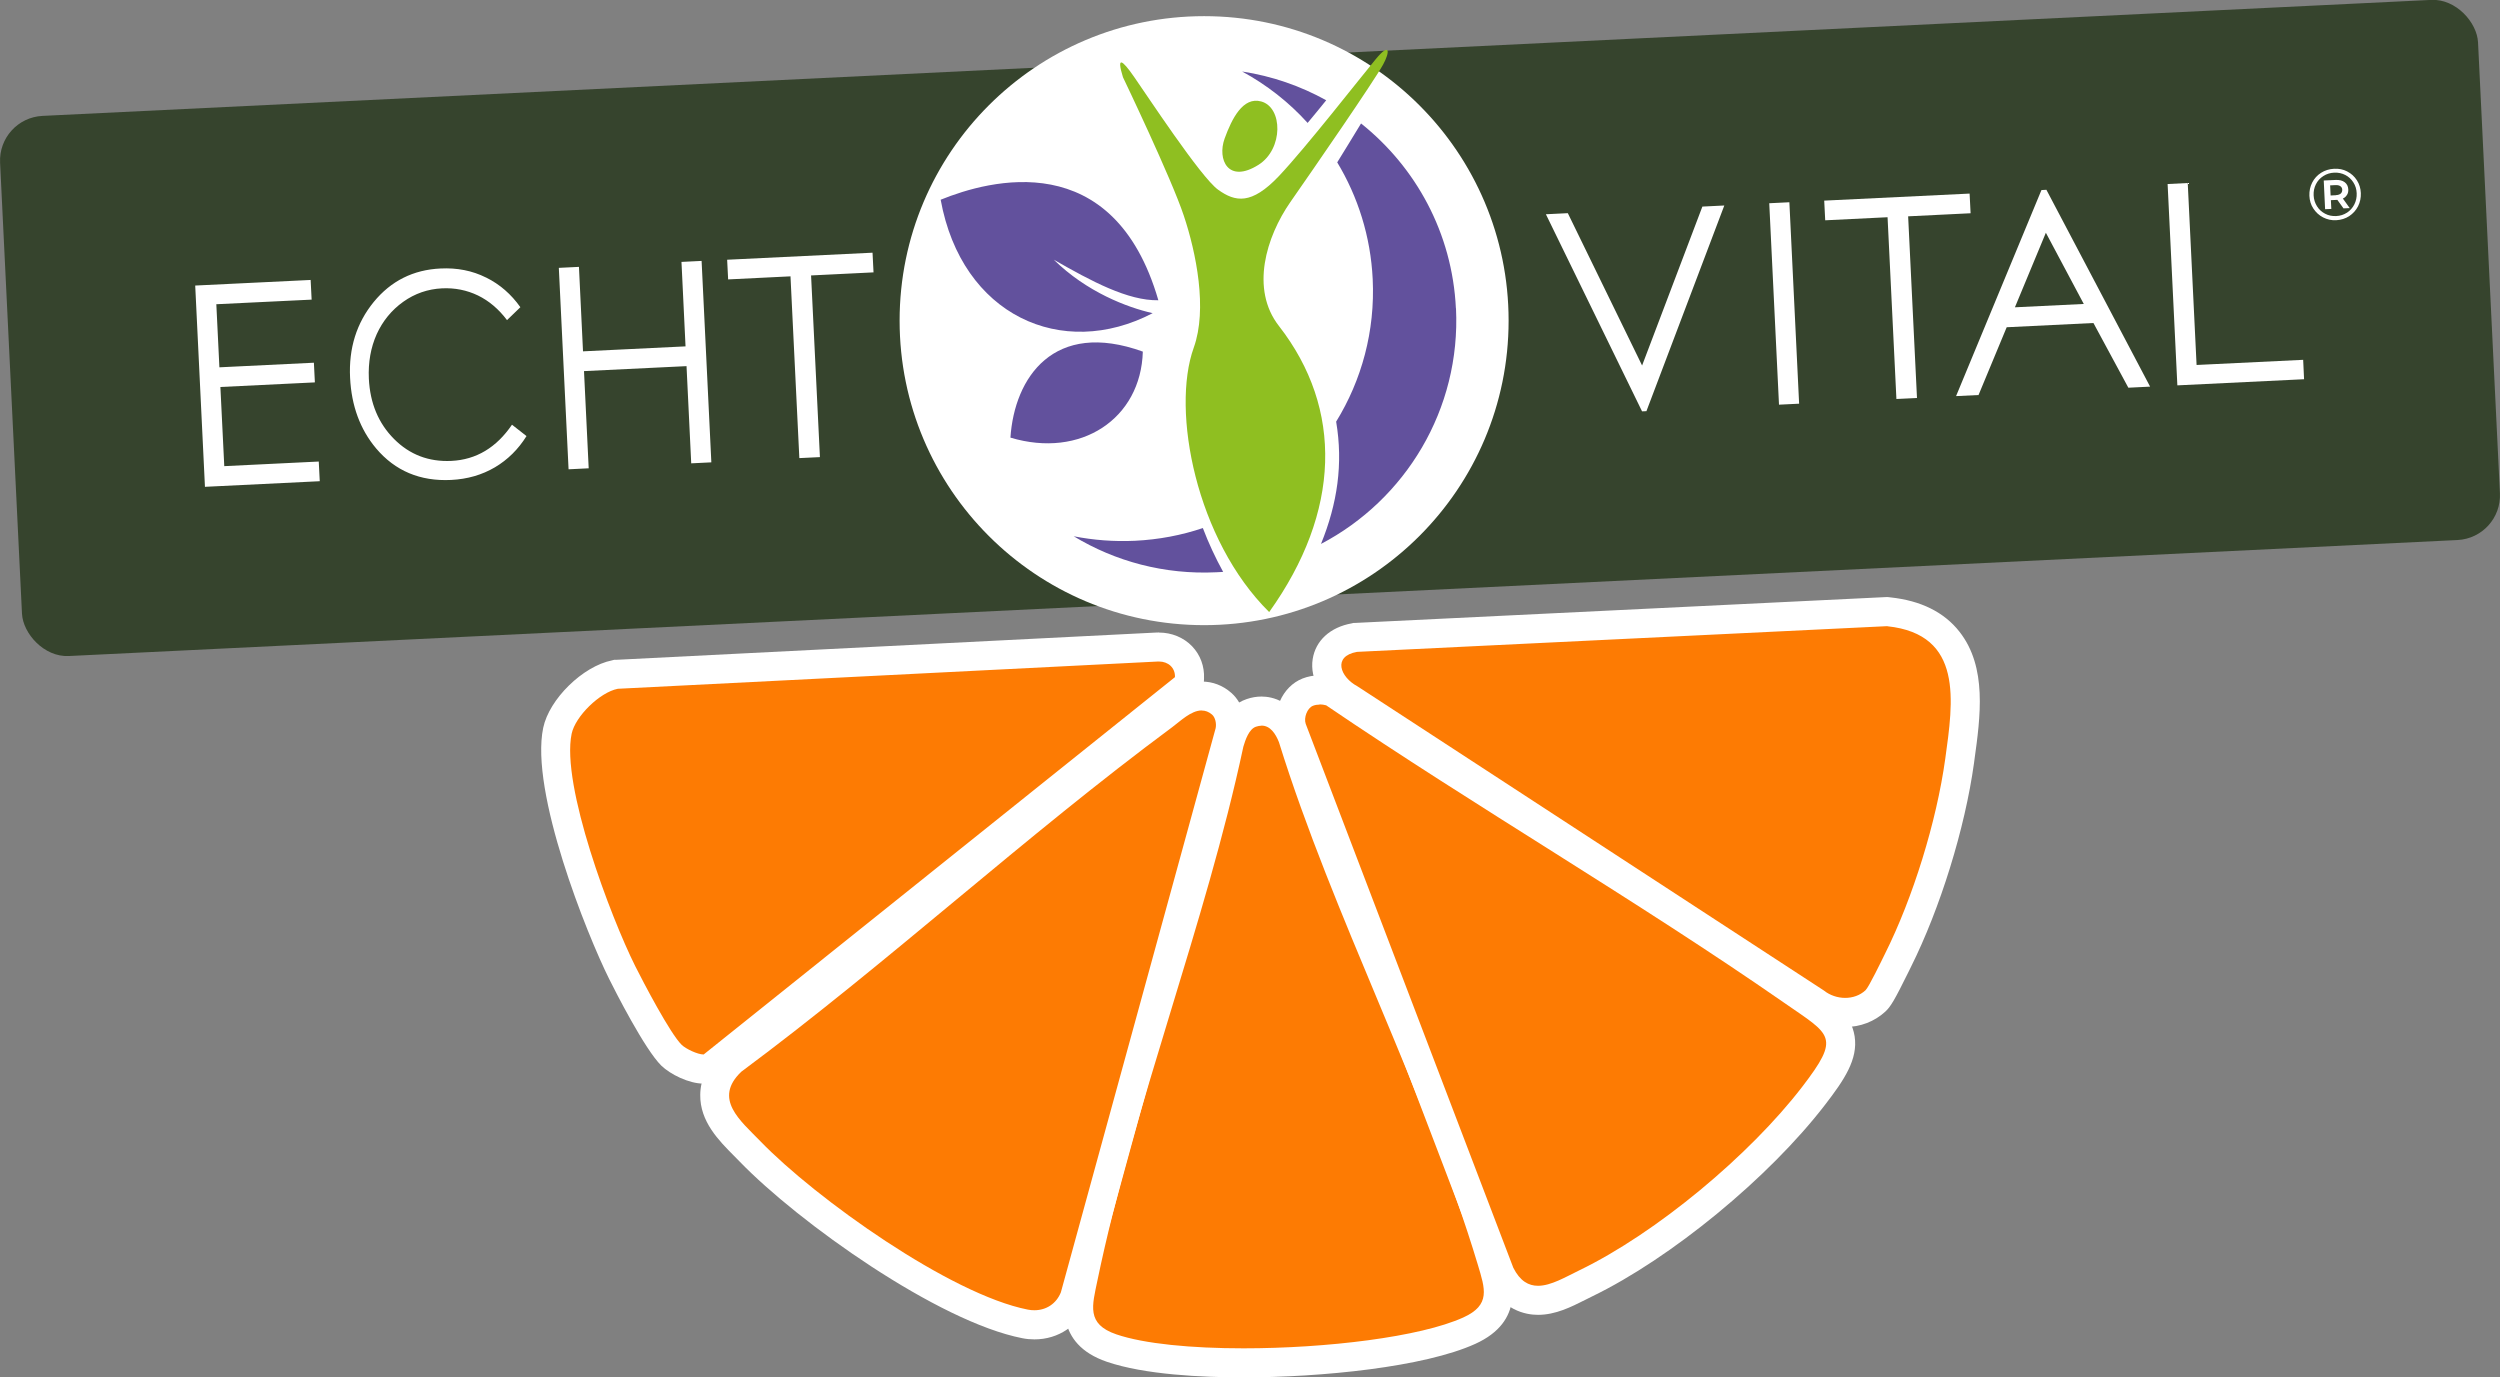
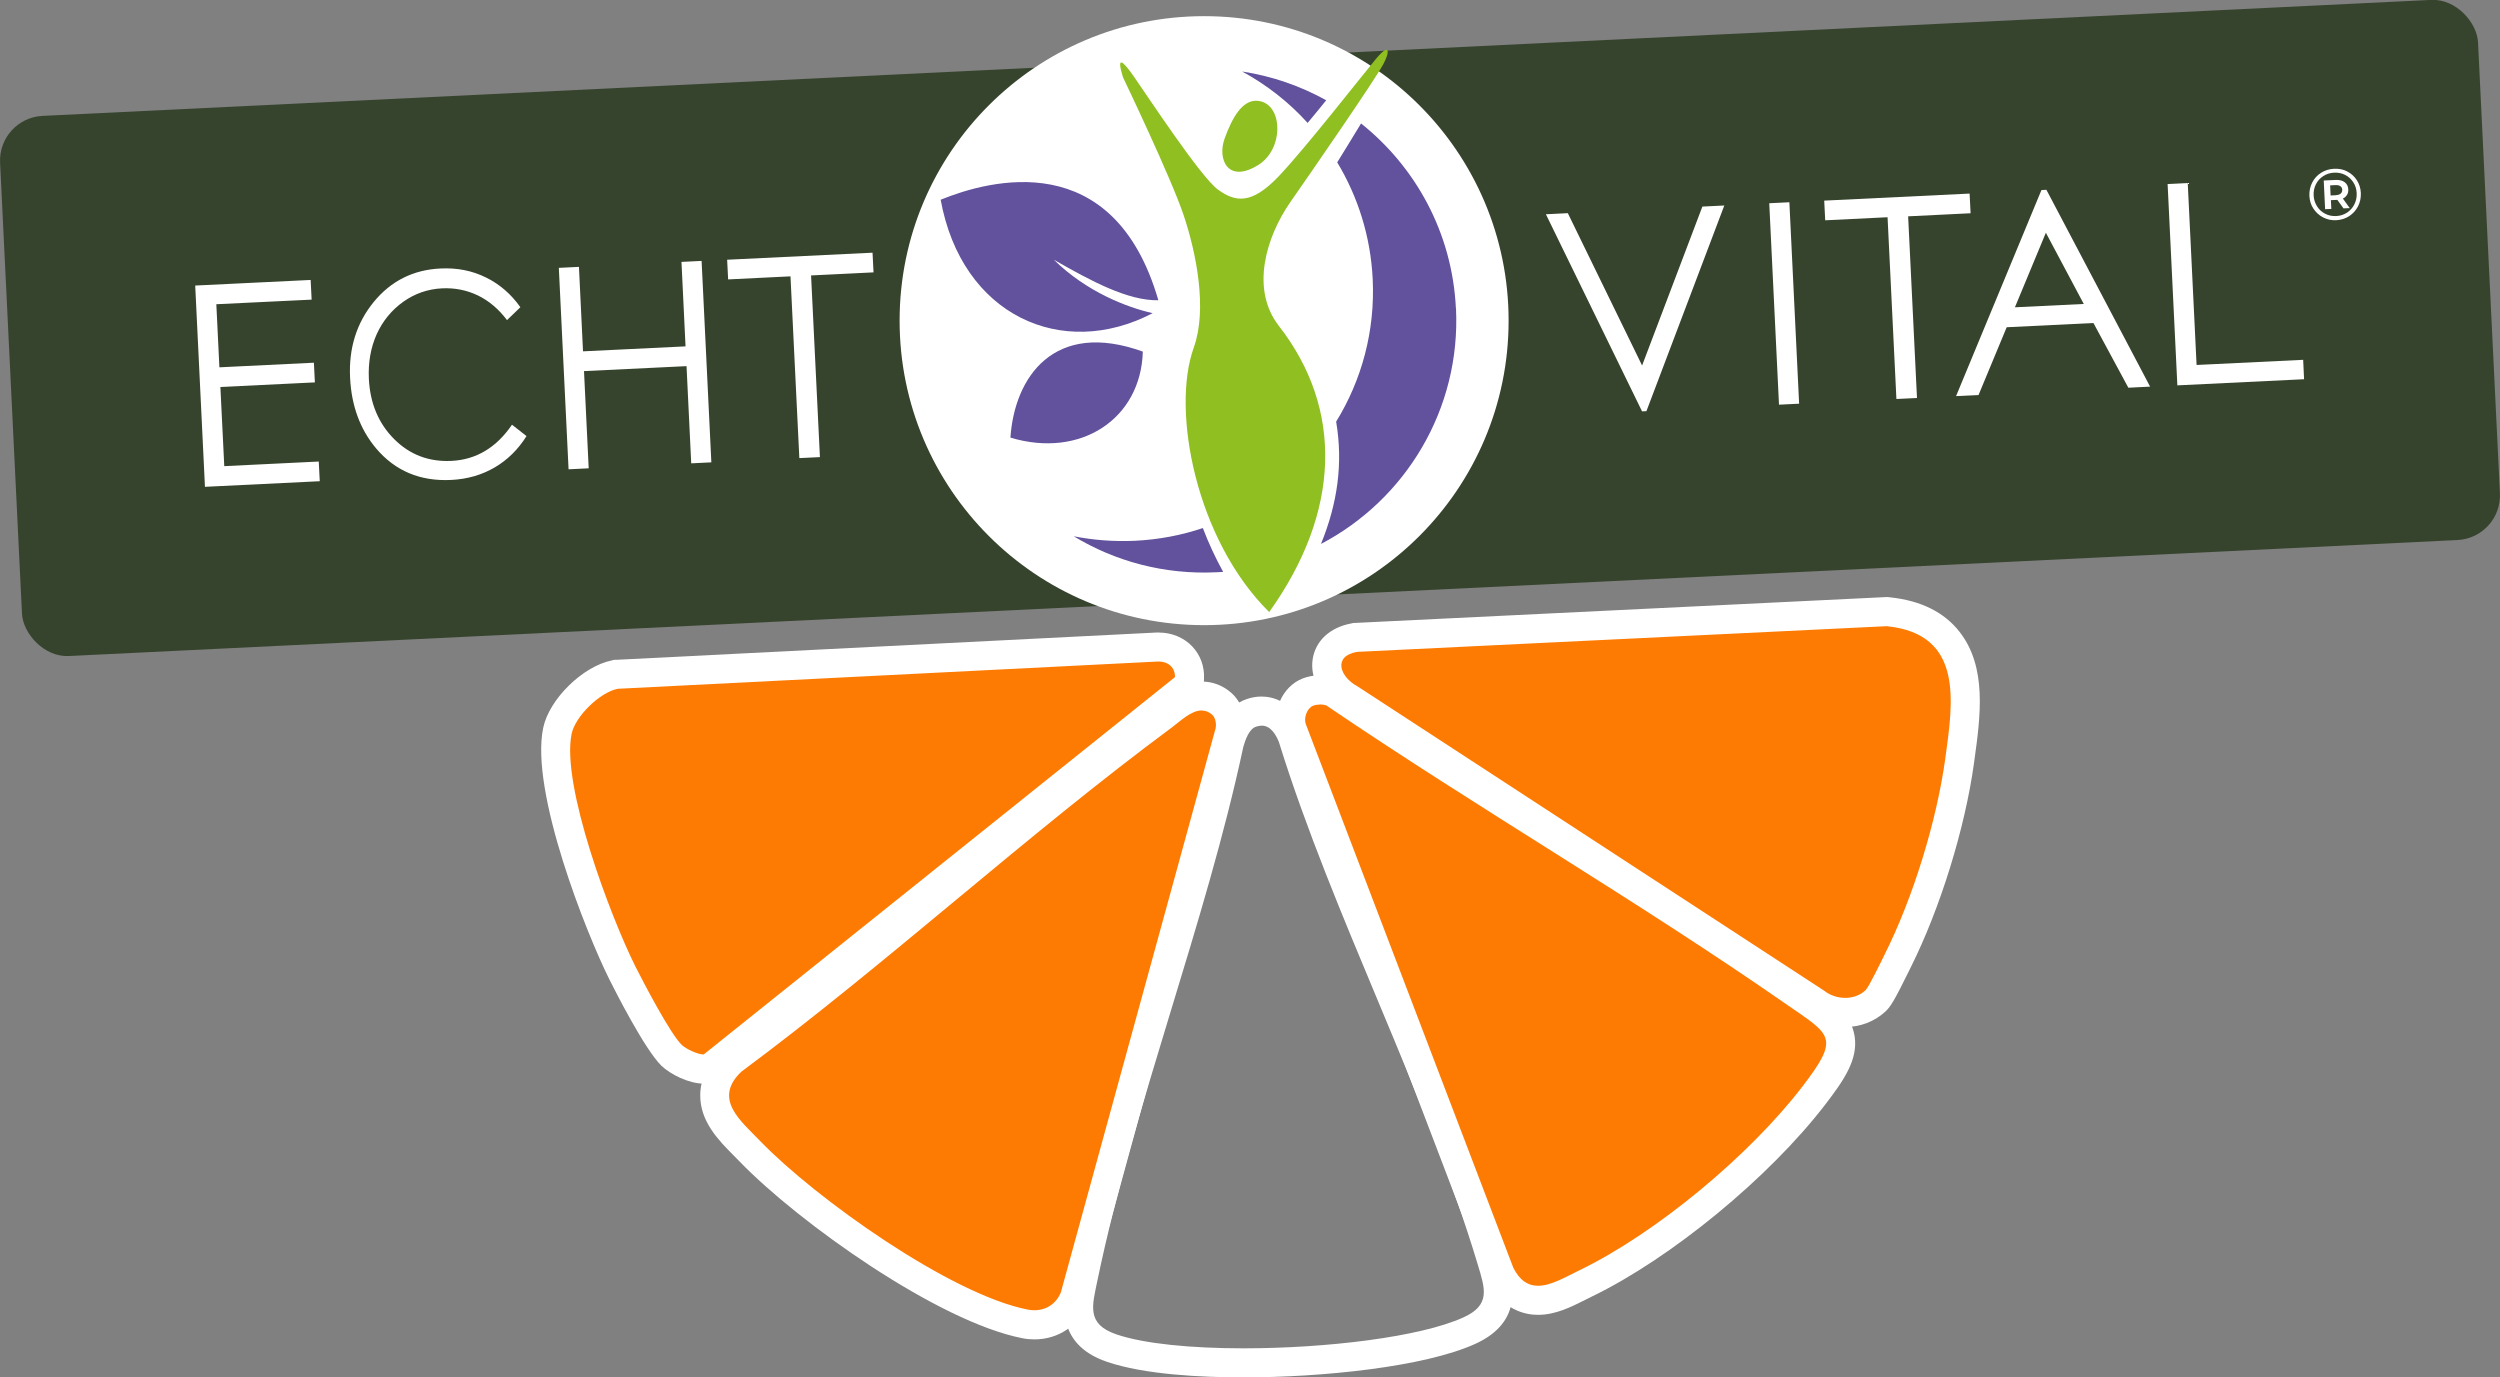
<svg xmlns="http://www.w3.org/2000/svg" id="Ebene_2" data-name="Ebene 2" viewBox="0 0 277.01 152.62">
  <rect x="0" y="0" width="277.01" height="152.62" fill="#808080" stroke="none" />
  <defs>
    <style>
      .cls-1 {
        fill: #8fbf21;
      }

      .cls-2 {
        fill: #fff;
      }

      .cls-3 {
        fill: #fd7b03;
      }

      .cls-4 {
        fill: #36442d;
      }

      .cls-5 {
        fill: #62519d;
      }
    </style>
  </defs>
  <g id="Ebene_1-2" data-name="Ebene 1">
    <g>
      <g>
        <rect class="cls-4" x="1.06" y="6.39" width="274.89" height="59.92" rx="4.95" ry="4.95" transform="translate(-1.6 6.75) rotate(-2.78)" />
        <path class="cls-2" d="M63,52l2.23-.11-.52-10.77,11.36-.55.52,10.77,2.23-.11-1.08-22.32-2.23.11.45,9.36-11.36.55-.45-9.36-2.23.11,1.08,22.32h0ZM87.59,30.63l.98,20.13,2.28-.11-.98-20.13,6.92-.34-.11-2.18-16.11.78.11,2.18,6.92-.34h0ZM22.71,53.96l-1.08-22.32,12.79-.62.11,2.18-10.56.51.34,6.99,10.47-.51.11,2.18-10.47.51.43,8.77,10.47-.51.11,2.18-12.7.62h0ZM53.86,30.75c1.52.75,2.78,1.85,3.8,3.29l-1.48,1.43c-.92-1.22-1.99-2.13-3.22-2.73-1.23-.59-2.56-.86-3.99-.79-1.57.08-3,.57-4.29,1.49-1.29.92-2.27,2.12-2.94,3.59-.66,1.48-.95,3.12-.87,4.92.13,2.72,1.06,4.95,2.79,6.69,1.73,1.74,3.85,2.55,6.35,2.43,2.75-.13,4.99-1.47,6.72-4.01l1.61,1.26c-.91,1.46-2.08,2.62-3.5,3.46-1.43.84-3.04,1.31-4.85,1.4-3.43.17-6.21-1-8.32-3.5-1.77-2.11-2.73-4.72-2.88-7.83-.16-3.27.72-6.06,2.62-8.39,1.91-2.33,4.38-3.57,7.41-3.71,1.83-.09,3.51.24,5.03,1h0Z" />
        <path class="cls-2" d="M181.94,45.58l.49-.02,8.63-22.79-2.43.12-6.68,17.61-8.23-16.88-2.43.12,10.66,21.85h0ZM197.12,44.84l2.23-.11-1.08-22.32-2.23.11,1.08,22.32h0ZM209.15,24.08l.98,20.13,2.28-.11-.98-20.13,6.92-.34-.11-2.18-16.11.78.11,2.18,6.92-.34h0ZM226.2,21.06l-9.46,22.83,2.49-.12,3.12-7.51,9.61-.47,3.87,7.17,2.41-.12-11.49-21.81-.55.03h0ZM230.89,33.68l-7.63.37,3.43-8.26,4.2,7.89h0ZM241.26,42.7l14.04-.68-.1-2.15-11.81.57-.98-20.16-2.23.11,1.08,22.32h0Z" />
        <path class="cls-2" d="M260.08,19c.45.23.8.55,1.07.97.27.42.42.9.44,1.42s-.08,1.02-.31,1.47c-.23.45-.56.81-.98,1.09-.42.27-.9.42-1.43.45s-1.01-.08-1.46-.31c-.45-.23-.8-.56-1.08-.98s-.42-.9-.44-1.42.08-1.01.31-1.46.56-.81.98-1.08c.42-.27.9-.42,1.44-.45s1.02.07,1.47.3ZM260.05,23.57c.35-.23.63-.54.82-.92.19-.38.28-.79.26-1.24s-.14-.85-.37-1.2c-.22-.35-.52-.63-.89-.82-.37-.19-.78-.28-1.23-.26s-.86.15-1.21.38c-.36.23-.63.53-.82.91-.19.38-.27.79-.25,1.23s.15.85.37,1.2c.22.36.52.63.9.83.37.2.78.28,1.23.26s.85-.15,1.2-.38ZM260.05,21.6c-.1.17-.25.31-.45.4l.76,1.06-.69.03-.68-.94h-.09s-.63.03-.63.03l.05.97-.69.03-.15-3.18,1.32-.06c.41-.02.75.06,1,.25.25.19.38.45.4.79.01.24-.03.44-.14.61ZM258.84,21.62c.23-.01.4-.07.52-.17.12-.11.17-.25.17-.42s-.08-.31-.21-.4c-.13-.09-.31-.13-.53-.12l-.6.03.05,1.12.6-.03Z" />
        <circle class="cls-2" cx="133.42" cy="35.53" r="33.74" />
        <path class="cls-5" d="M116.74,28.76c4.2,2.41,8.24,4.57,11.61,4.51-4.96-17.12-18.74-13.33-24.12-11.14,2.33,12.83,13.45,17.82,23.49,12.57-2.83-.64-7.31-2.34-10.97-5.94M111.96,48.49c.44-6.66,4.8-13.1,14.67-9.53-.21,7.44-6.87,11.88-14.67,9.53M137.63,7.92c2.73,1.48,5.19,3.41,7.26,5.7.68-.81,1.38-1.67,2.06-2.51-2.84-1.58-6-2.68-9.33-3.19M161.32,34.17c-.4-8.35-4.45-15.66-10.51-20.49-.88,1.46-1.79,2.93-2.64,4.31,2.29,3.8,3.7,8.2,3.93,12.93.28,5.78-1.23,11.22-4.05,15.8.79,4.67.14,9.08-1.68,13.55,9.34-4.89,15.5-14.89,14.96-26.11M118.97,59.42c2.19.43,4.47.61,6.8.5,2.62-.13,5.15-.61,7.51-1.41.63,1.66,1.39,3.29,2.25,4.86-.24.02-.49.03-.75.04-5.77.28-11.22-1.21-15.81-3.99" />
        <path class="cls-2" d="M123.06,8.02c-.15-.29-.26-.54-.37-.76-6.04,2.29-11.13,6.45-14.59,11.74.38-.07.77-.13,1.15-.2,3.36-4.85,8.15-8.65,13.8-10.79M152,11.68c-.14.24-.29.49-.43.73,6.47,5.08,10.77,12.83,11.2,21.69.6,12.44-6.61,23.43-17.32,28.24-.19.39-.39.79-.59,1.18,11.54-4.71,19.4-16.3,18.76-29.46-.44-9.15-4.92-17.15-11.62-22.38M125.6,6.5s.03.05.04.07c.06.09.13.2.2.3,0,0,0,0,0,0,.04.07.1.14.14.22,1.93-.51,3.93-.82,6.01-.92,5.76-.28,11.22,1.12,15.89,3.78,0,0,.01-.02.03-.03.16-.2.32-.4.46-.59.02-.01.03-.03.05-.05-4.84-2.77-10.49-4.24-16.47-3.95-2.23.11-4.4.46-6.47,1.02,0,0,0,0,0,.01.03.04.06.08.1.13M136.34,64.76c.17.27.34.53.52.8-.65.07-1.3.12-1.96.16-16.68.81-30.85-12.06-31.66-28.73-.15-3.12.18-6.16.92-9.04.2.38.4.76.61,1.12-.58,2.53-.81,5.17-.68,7.88.79,16.22,14.56,28.71,30.77,27.93.5-.02,1-.06,1.49-.11" />
        <path class="cls-1" d="M139.45,18.26c2.77-1.75,2.7-6.37.29-7.02-2.01-.55-3.24,1.89-4.05,4.12-.83,2.31.39,5.03,3.76,2.9M124.43,8.56c-.74-2.4-.09-1.95,1.22-.06,1.33,1.89,7.4,11.15,9.32,12.52,1.92,1.38,3.7,1.68,6.71-1.48,3-3.16,9.17-11.08,10.77-13,1.6-1.93,1.57-.77.8.62-1.04,1.89-7.61,11.41-10.28,15.24-2.66,3.83-4.45,9.63-1.26,13.72,7.15,9.18,6.86,20.6-1.08,31.7-8.1-8-10.87-22.31-8.36-29.29,1.54-4.27.27-10.54-1.1-14.63-1.35-4.09-6.74-15.34-6.74-15.34" />
      </g>
      <g>
        <g>
-           <path class="cls-3" d="M137.79,151.01c-6.34,0-11.54-.58-14.62-1.64-4.48-1.54-3.77-4.87-3.25-7.29l.11-.53c2.07-10,5.19-20.23,8.2-30.12,2.91-9.55,5.91-19.42,7.97-29.04l.03-.11c.24-.82.79-2.73,2.44-3.29.38-.13.75-.19,1.12-.19,1.04,0,2.48.49,3.43,2.84l.04.12c2.91,9.38,6.92,18.96,10.79,28.23,4.07,9.74,8.28,19.81,11.25,29.7l.08.27c.75,2.48,1.68,5.58-2.57,7.5-5.43,2.46-16.48,3.56-25.02,3.56Z" />
          <path class="cls-2" d="M139.78,80.4c.97,0,1.56.9,1.93,1.83,6,19.31,16.27,38.71,22.04,57.91.79,2.65,1.46,4.45-1.61,5.84-4.78,2.17-15.18,3.42-24.35,3.42-5.74,0-11-.49-14.1-1.55-3.35-1.15-2.66-3.19-2.09-5.97,4.06-19.56,11.97-39.48,16.17-59.15.22-.74.62-1.95,1.4-2.21.22-.07.42-.11.6-.11M139.78,77.18c-.54,0-1.09.09-1.64.28-2.44.82-3.19,3.4-3.47,4.37l-.03.11-.02.11c-2.04,9.55-5.04,19.39-7.93,28.91-3.02,9.93-6.15,20.19-8.24,30.26l-.11.52c-.5,2.32-1.53,7.15,4.3,9.15,4.17,1.43,10.53,1.73,15.14,1.73,8.71,0,20.03-1.15,25.68-3.71,5.53-2.51,4.17-7.01,3.44-9.43l-.08-.27c-2.99-9.97-7.22-20.08-11.31-29.85-3.86-9.23-7.85-18.78-10.74-28.09l-.04-.13-.05-.12c-1.35-3.34-3.66-3.84-4.92-3.84h0Z" />
        </g>
        <g>
          <path class="cls-3" d="M114.62,146.79c-.34,0-.69-.03-1.03-.1-9.05-1.77-24.09-12.5-30.47-19.11-.21-.22-.43-.43-.64-.65-1.55-1.56-3.31-3.32-3.28-5.61.02-1.32.64-2.58,1.85-3.73l.07-.07.08-.06c8.09-6.01,16.01-12.58,23.68-18.94,7.78-6.46,15.83-13.13,24.07-19.24.15-.11.32-.25.49-.39.93-.75,2.21-1.78,3.73-1.78.8,0,1.57.29,2.2.85.9.79,1.11,2.13.91,3.04l-17.19,62.69-.03.08c-.74,1.86-2.44,3.01-4.43,3.01Z" />
          <path class="cls-2" d="M133.16,78.73c.39,0,.77.13,1.14.45.37.32.5,1.01.4,1.5l-17.15,62.51c-.5,1.26-1.62,1.99-2.94,1.99-.23,0-.48-.02-.72-.07-8.58-1.68-23.5-12.31-29.63-18.65-2.23-2.3-5.27-4.7-2.12-7.71,16.33-12.13,31.41-26.08,47.75-38.18.87-.64,2.08-1.85,3.26-1.85M133.16,75.51h0c-2.09,0-3.68,1.28-4.73,2.13-.16.13-.3.25-.44.35-8.28,6.14-16.34,12.83-24.14,19.29-7.65,6.35-15.56,12.91-23.61,18.89l-.16.12-.14.14c-1.54,1.47-2.33,3.11-2.35,4.88-.04,2.96,2.06,5.07,3.75,6.77.21.21.42.42.62.63,6.53,6.75,21.97,17.74,31.32,19.57.45.09.9.13,1.34.13,2.67,0,4.94-1.54,5.93-4.03l.06-.16.05-.17,17.15-62.51.03-.09.02-.09c.3-1.4-.03-3.36-1.43-4.59-.93-.82-2.06-1.25-3.27-1.25h0Z" />
        </g>
        <g>
          <path class="cls-3" d="M170.43,144.08c-1.24,0-2.97-.5-4.18-2.89l-.04-.07-23.03-60.34c-.56-1.55.29-3.52,1.73-4.09.41-.16.85-.24,1.31-.24.36,0,.74.05,1.11.15l.27.07.23.16c7.77,5.28,15.88,10.4,23.72,15.34,8.97,5.66,18.25,11.52,27.1,17.66l1.01.7c2.38,1.63,3.95,2.7,4.24,4.54.28,1.77-.73,3.47-2.96,6.37-6.07,7.89-16.68,16.62-25.24,20.77-.27.13-.54.27-.81.4-1.43.73-2.92,1.48-4.48,1.48Z" />
          <path class="cls-2" d="M146.23,78.05c.24,0,.48.04.71.1,16.68,11.33,34.25,21.5,50.81,33,5.14,3.57,6.24,3.68,1.92,9.3-5.79,7.53-16.11,16.16-24.66,20.3-1.53.74-3.15,1.72-4.59,1.72-1.04,0-1.99-.51-2.74-2l-23-60.26c-.24-.67.16-1.76.81-2.01.23-.09.48-.13.73-.13M146.23,74.83c-.67,0-1.31.12-1.9.35-2.27.89-3.52,3.74-2.67,6.11v.03s.02.03.02.03l23,60.26.06.15.07.15c1.65,3.29,4.23,3.78,5.61,3.78,1.95,0,3.68-.88,5.21-1.65.26-.13.52-.27.78-.39,8.76-4.24,19.61-13.17,25.81-21.23,2.11-2.74,3.68-5.04,3.28-7.6-.4-2.52-2.39-3.88-4.92-5.61-.31-.21-.65-.44-1-.69-8.88-6.17-18.18-12.03-27.16-17.7-7.83-4.94-15.93-10.05-23.67-15.31l-.46-.32-.54-.14c-.51-.13-1.02-.2-1.52-.2h0Z" />
        </g>
        <g>
          <path class="cls-3" d="M77.94,118.45c-1.11,0-2.82-.82-3.54-1.53-1.72-1.68-5.31-8.86-5.47-9.16-2.31-4.62-8.55-20.19-7.17-26.79.54-2.56,3.75-5.7,6.37-6.23l.12-.02,59.96-3.02c.06,0,.14,0,.22,0,.98,0,1.86.37,2.49,1.03.6.63.91,1.48.87,2.38l-.03.73-53.21,42.61-.61.02Z" />
          <path class="cls-2" d="M128.43,73.3c1,0,1.8.68,1.76,1.73l-52.22,41.81s-.02,0-.02,0c-.65,0-1.96-.62-2.42-1.07-1.27-1.24-4.21-6.86-5.15-8.73-2.72-5.45-8.23-20.04-7.04-25.74.41-1.93,3.11-4.58,5.11-4.98l59.84-3.02s.09,0,.14,0M128.43,70.08h0c-.11,0-.23,0-.34.01l-59.8,3.02h-.24s-.23.06-.23.06c-3.25.65-6.96,4.29-7.63,7.47-1.49,7.1,4.84,22.89,7.31,27.84.64,1.29,3.94,7.8,5.78,9.6.98.95,3.04,1.99,4.67,1.99h.11s1.08-.03,1.08-.03l.85-.68,52.22-41.81,1.14-.91.06-1.46c.06-1.35-.41-2.62-1.32-3.57-.93-.97-2.26-1.52-3.66-1.52h0Z" />
        </g>
        <g>
          <path class="cls-3" d="M204.45,112.18c-1.2,0-2.37-.4-3.3-1.12l-51.58-33.63c-1.75-.97-2.77-2.63-2.52-4.16.1-.64.6-2.19,3.03-2.62l.1-.02,58.98-2.86h.12c2.94.32,5.15,1.4,6.57,3.21,2.65,3.39,1.95,8.51,1.32,13.02l-.04.31c-.98,7.08-3.66,15.76-6.84,22.12l-.22.44c-1.48,3-1.88,3.66-2.27,4.03-.89.83-2.08,1.28-3.36,1.28Z" />
          <path class="cls-2" d="M209.12,69.39c8.47.9,7.3,8.33,6.42,14.7-.96,6.92-3.56,15.37-6.69,21.62-.37.75-1.78,3.67-2.14,4.01-.62.58-1.44.85-2.26.85s-1.69-.28-2.36-.82l-51.69-33.71c-1.91-1.02-2.77-3.32-.04-3.81l58.76-2.85M209.21,66.16h-.25s-58.76,2.86-58.76,2.86h-.21s-.21.05-.21.05c-2.39.43-4.01,1.91-4.33,3.96-.34,2.18.97,4.49,3.28,5.79l51.48,33.57c1.2.91,2.7,1.41,4.23,1.41,1.68,0,3.27-.61,4.46-1.71.58-.54.99-1.19,2.62-4.5l.21-.43c3.25-6.5,6-15.37,7-22.62l.04-.31c.67-4.83,1.43-10.3-1.65-14.23-1.7-2.17-4.28-3.45-7.67-3.81l-.25-.03h0Z" />
        </g>
      </g>
    </g>
  </g>
</svg>